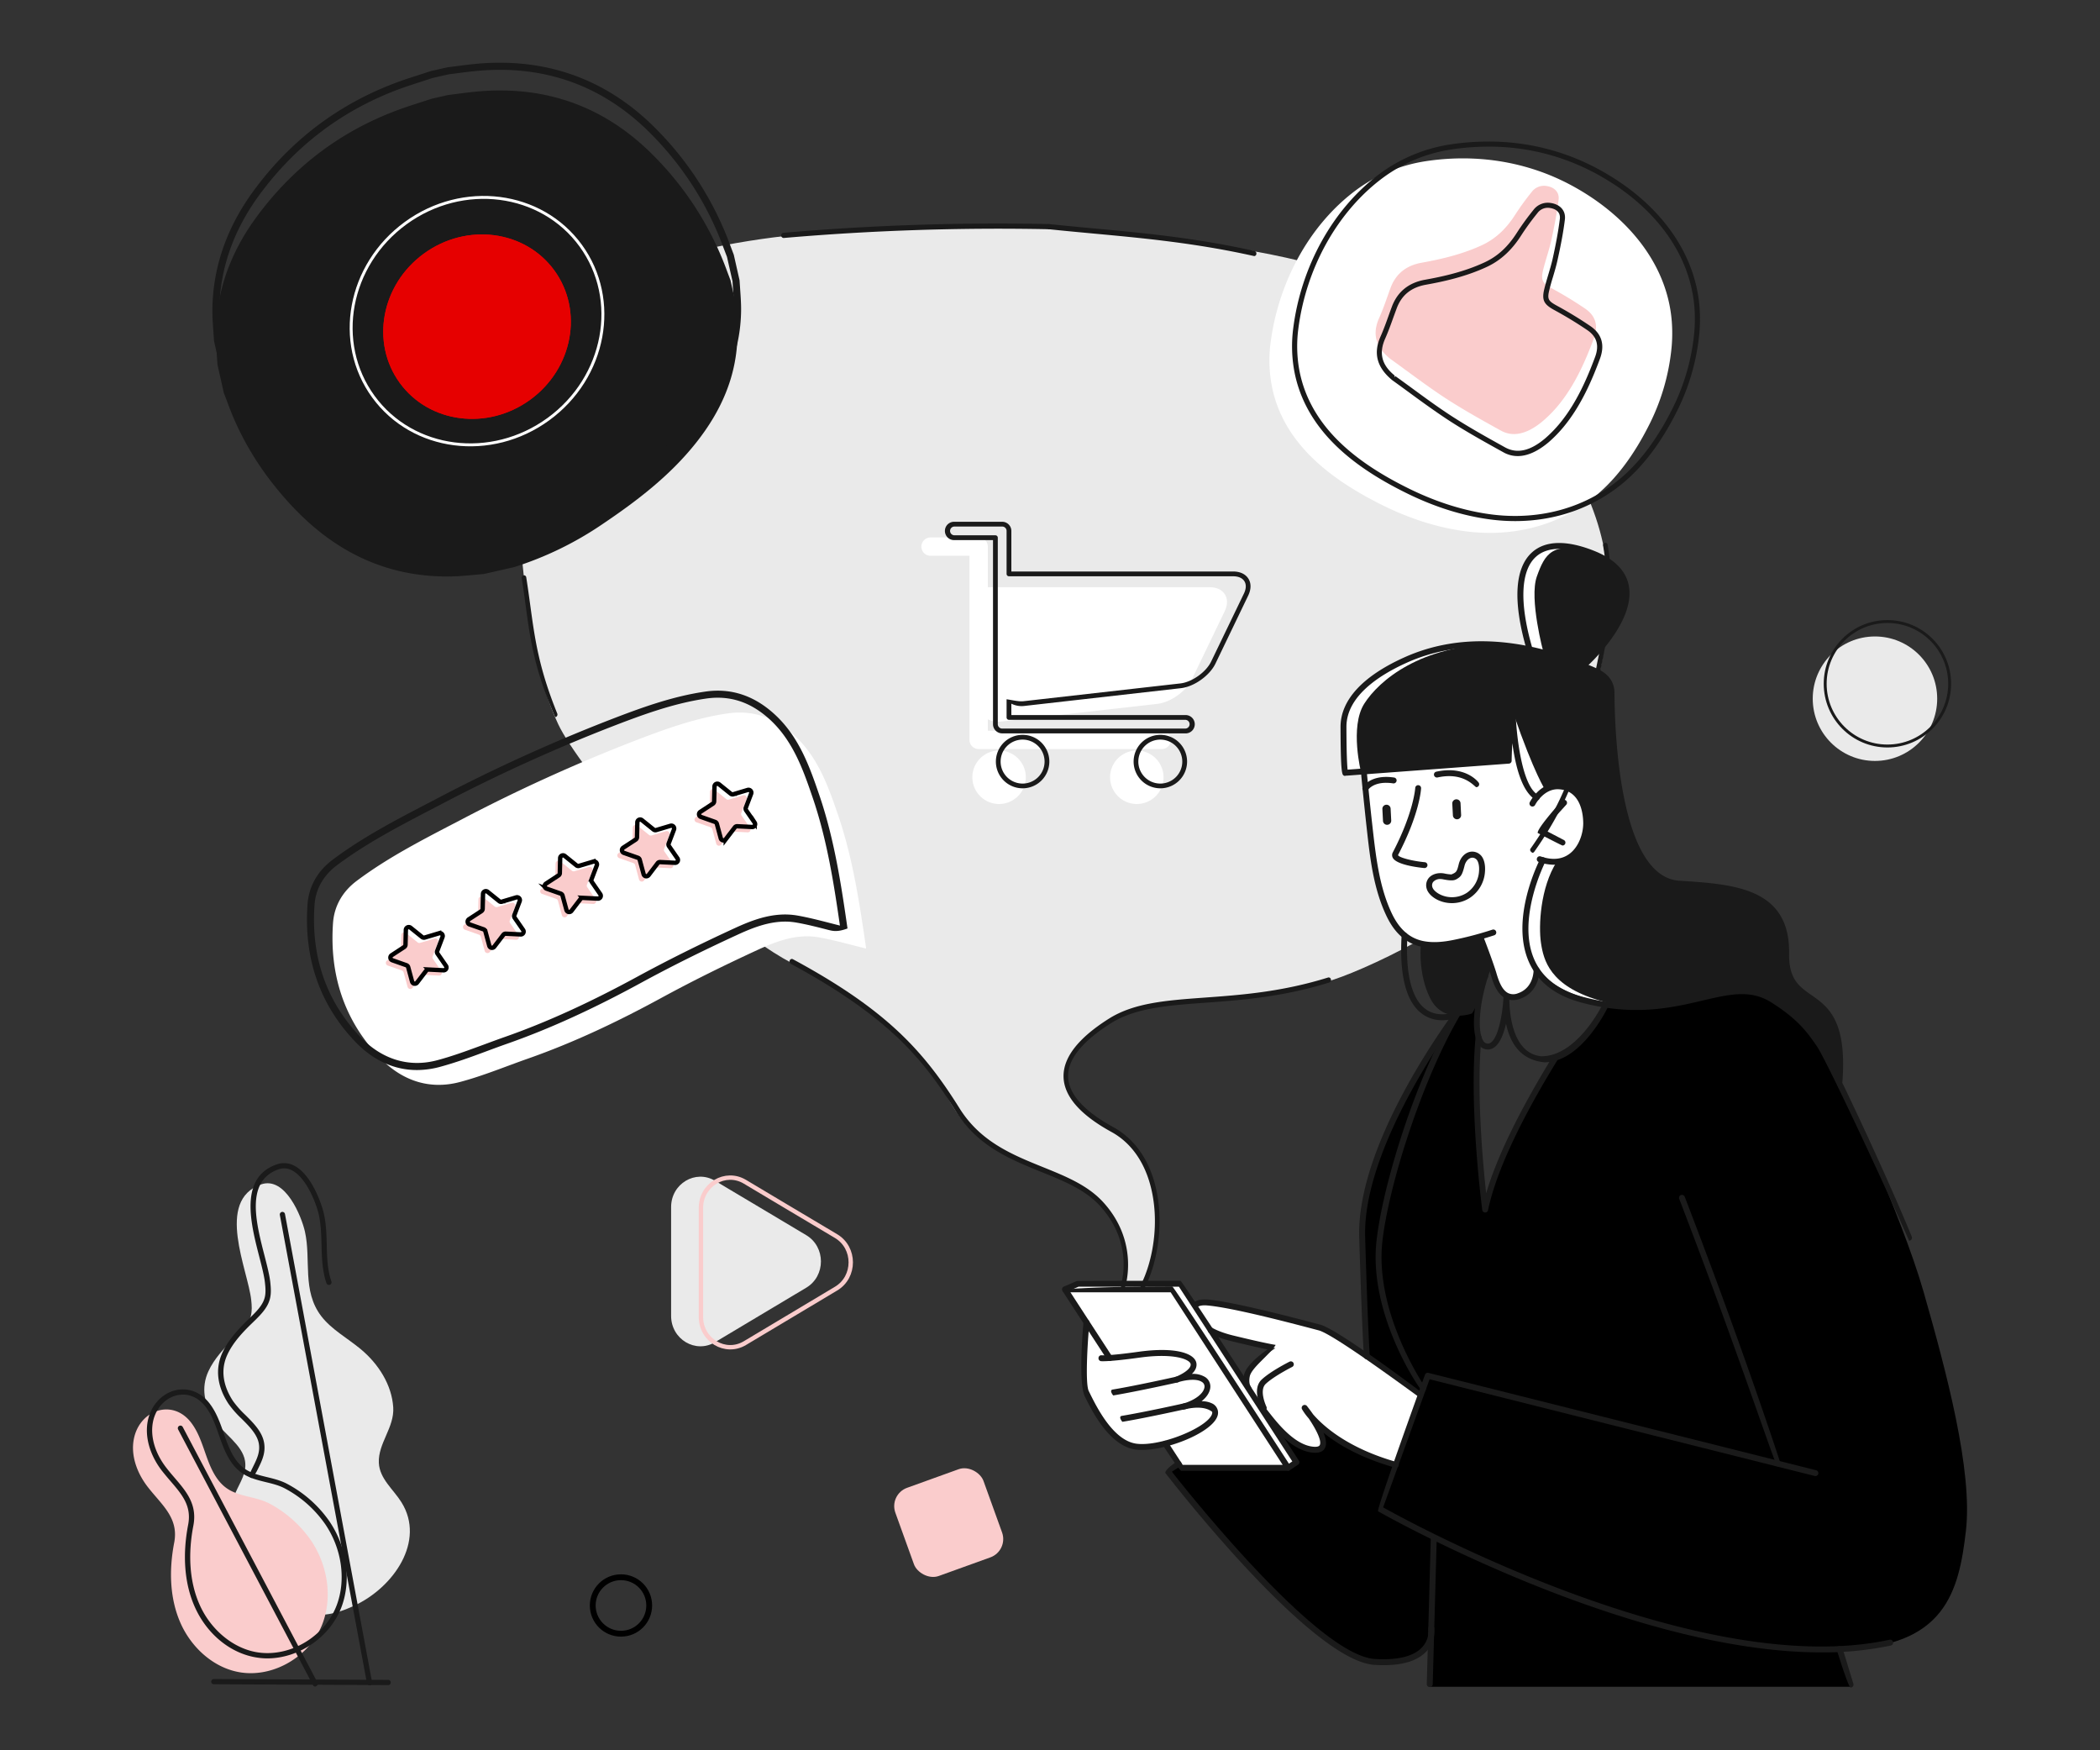
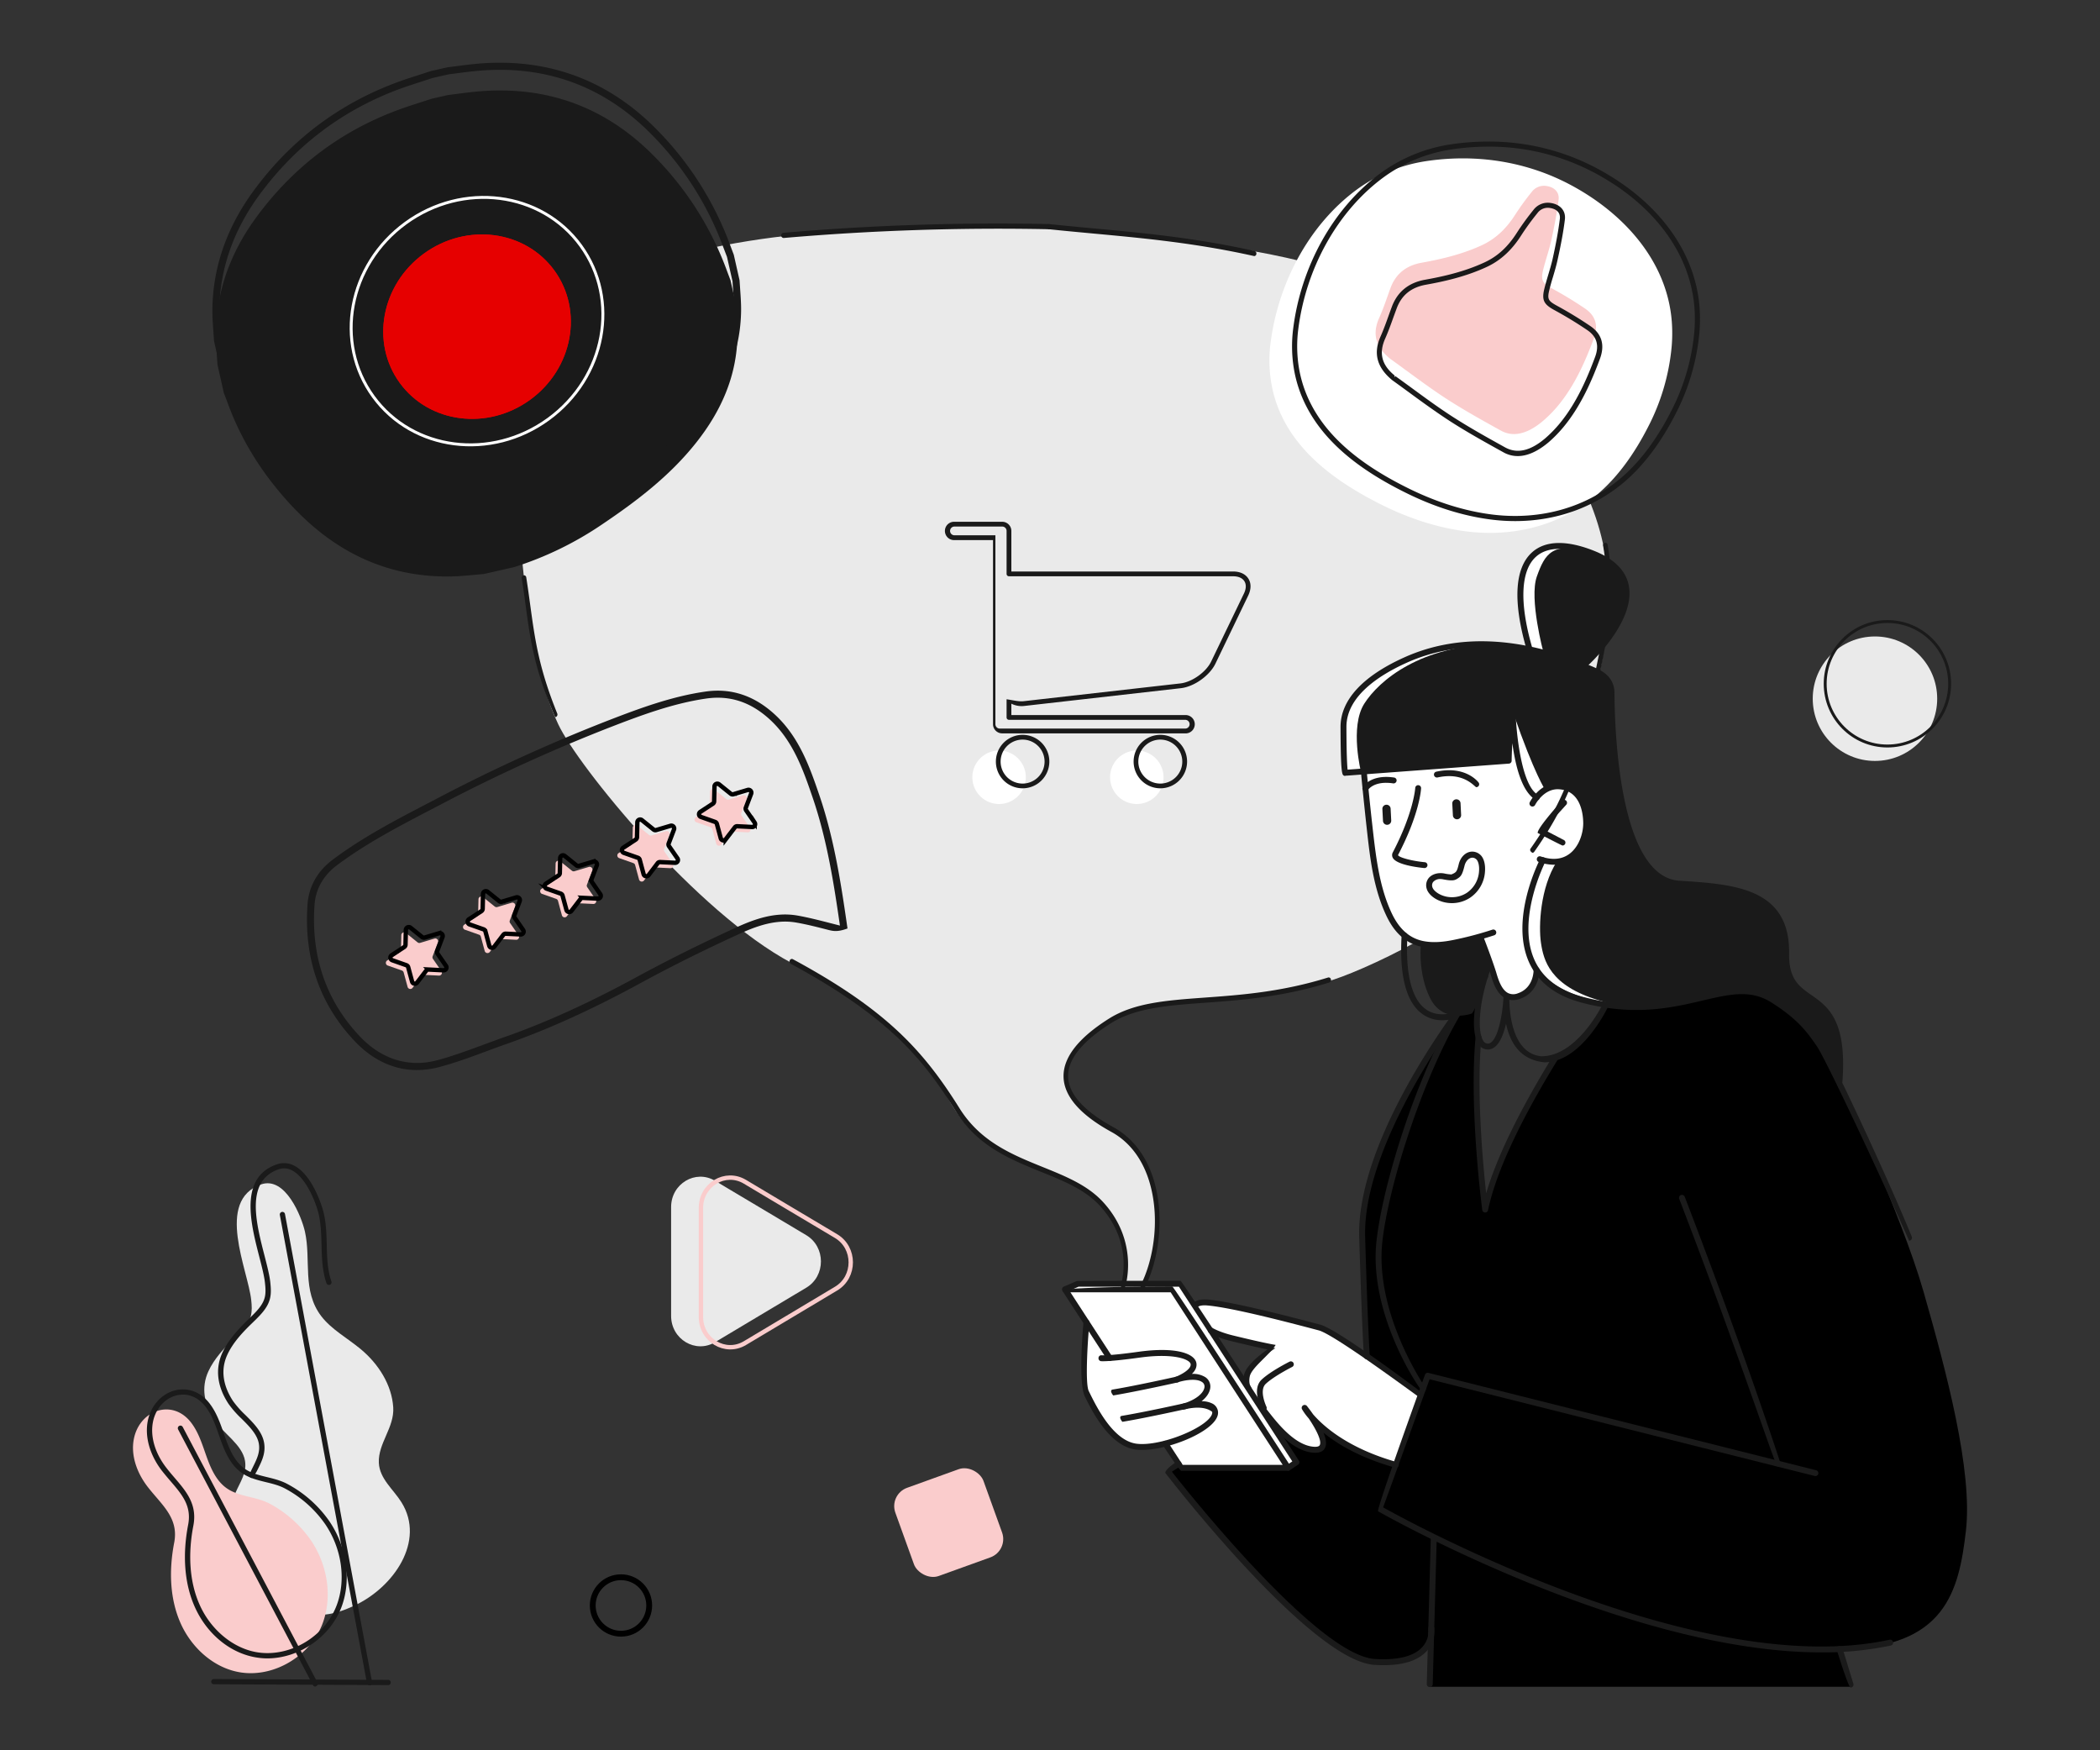
<svg xmlns="http://www.w3.org/2000/svg" id="Layer_1" data-name="Layer 1" viewBox="0 0 1440 1200">
  <rect x="0" y="0" width="1440" height="1200" fill="#333333" stroke="none" />
  <defs>
    <style>.cls-1,.cls-10,.cls-11,.cls-6,.cls-8,.cls-9{fill:none;}.cls-2{fill:#eaeaea;}.cls-3{fill:#fff;}.cls-4{fill:#1a1a1a;}.cls-5{fill:#facccc;}.cls-11,.cls-6{stroke:#000;}.cls-10,.cls-11,.cls-6,.cls-8,.cls-9{stroke-miterlimit:10;}.cls-10,.cls-6{stroke-width:3px;}.cls-7{fill:#e60000;}.cls-8{stroke:#fff;}.cls-8,.cls-9{stroke-width:2px;}.cls-9{stroke:#1a1a1a;}.cls-10{stroke:#facccc;}.cls-11{stroke-width:4px;}</style>
  </defs>
  <title>Home</title>
  <rect class="cls-1" width="1440" height="1200" />
  <path class="cls-2" d="M783.61,883s16.84-32,8.13-63.62-18.37-37.64-27.27-42.85-31-17.68-33.41-34.66,14.94-30.71,31.59-41.75,44.85-11.8,64.44-13.37,59.27-4.48,93.21-17.18,112.29-52,137.15-95.44,22-43,30.15-73.92,15.26-62.95,15.4-88.89c.2-38.67-9-84.91-70.82-155s-168-83.66-194.73-87.5-57-11.3-120.79-12.09-89.83-.33-145.55,2.36-219,22.78-217.57,114.11,4.59,116.43,8.19,140.76,7.67,53.94,21.06,82.59S477.71,625.71,543,660.33s90.25,69,99,79.87,13.89,31.88,41.91,48.27,63.05,20.74,77.49,44S770,883,770,883Z" />
  <path class="cls-3" d="M1053.68,546.71s-14-10.56-25.1-59.1l-3.22,32.84-101.15,7.86s-8-31.35,2.11-47.27,38.72-40.31,91.24-40.81c0,0,24.83,3.31,31.65,5.57,0,0-10-36.77-4.53-52s10.68-25,37.67-16c26.54,8.88,26,30.89,20,44.91-6.72,16-25.93,32.34-25.93,32.34s18.9,4.66,19.21,18.77,3.48,68.34,11.93,92.25c7.6,21.49,17.15,38.53,40.59,38.77,22.79.22,58.44,3.67,65.44,32.09,5.53,22.46-2.93,32.62,18.23,45.8,16.92,10.54,20.77,18.4,20.3,57.37,0,0-11.81-23.5-18.31-31.75s-31.93-27.94-40.94-30c0,0-4.44-.15-24.74,4.14s-47.32,11.81-80.94,1.83-37.91-27.57-39.69-39.29-.47-37.9,10.82-55.63c0,0,19.5,0,19.83-30.31,0,0,2.12-18.8-15.09-18.8C1059.74,540.3,1053.68,546.71,1053.68,546.71Z" />
  <path d="M1261.28,741.52s42.34,90.29,57.78,144.28,33.76,122.31,29,163.65-14,80.62-86.53,81.16l7.9,25.83H980.31l.91-33.43s-8.53,26.47-50.83,13.07S800.6,1008.49,800.6,1008.49l7.37-5.59,1.66,3.44h73.9l-32.65-49.93,5.15-2s.66,7.27,10.77,11.27c0,0,13.8.41,34.64-2.84,0,0,22.58,16.06,55.42,41.44l17.33-47.75L937.27,929.9s-3.55-67.46-3.19-80.68.55-35.46,16.94-72,43.74-80.81,48.73-83.63l18.66-24.47s-6.94,18.17-5.41,38.14c0,0-1.58,31.69-.47,55.35s5.88,65.11,5.88,65.11,10.25-35.66,25.83-63.49,21.69-37.93,21.69-37.93,26.67-12.77,34.3-37.28c0,0,18.22,4.79,53.84-1.73s50.58-18.23,78.8,11.29C1232.87,698.58,1250.88,718.64,1261.28,741.52Z" />
  <path class="cls-4" d="M1059.76,541.88s-7.59-11.08-22-52.82l-3.24,32.83-101.15,7.86s-8-31.35,2.11-47.27,38.72-40.31,91.25-40.81c0,0,24.82,3.32,31.63,5.58,0,0-9.94-36.78-4.52-52s10.67-25,37.66-16c26.55,8.88,26,30.89,20,44.91-6.72,15.95-25.94,32.33-25.94,32.33s18.91,4.65,19.22,18.78,3.47,68.33,11.93,92.24c7.6,21.49,17.15,38.54,40.57,38.77,22.81.22,58.46,3.67,65.45,32.1,5.54,22.46-2.92,32.61,18.24,45.8,16.92,10.54,20.77,18.39,20.28,57.37,0,0-11.79-23.51-18.31-31.75s-22.73-25.17-40.93-30c0,0-7.9-1.77-28.19,2.52s-43.86,13.43-77.5,3.45-37.9-27.57-39.65-39.28-.49-37.91,10.8-55.64c0,0,19.51,0,19.84-30.31,0,0-2-21.47-19.21-21.47C1064.77,539.07,1059.76,541.88,1059.76,541.88Z" />
  <path class="cls-4" d="M1015.31,641.89l6.64,18-3.09,8.23s-4.29,19.32-9.5,26.71c0,0-19.73,7.49-28.69-10.5s-6.19-38.39-6.19-38.39,10.08,2.49,28.67-1.85A81,81,0,0,1,1015.31,641.89Z" />
  <path class="cls-3" d="M1037.45,492.51c.11-.32,1.78,44.16,14.88,53.33,1.35.87,12.11-12.59,26-3.77s9.42,28.59,6.14,36.23-12,16.15-26.42,11.45c0,0-10.38,21.51-11.31,37s-1.1,27.33,7,38.72c0,0-.61,15.77-12.81,17.65s-15.26-11.07-15.26-11.07l-10.27-29.13s-27.21,6.31-38,4.56-22.11-10.61-25.94-23-9.18-24.78-11.16-48-4.94-47.87-4.94-47.87l98.76-7.51S1035.53,497.93,1037.45,492.51Z" />
  <path class="cls-3" d="M974.19,956.52l-17.33,47.75s-11.93-4.19-24.17-9c-21.32-8.47-41.28-33.43-36.7-28.14s14.49,22,10.16,25.53c-6.65,5.48-20.1-2.19-29.33-14s-10-13-10-13-11.84-5.93-12.32-15.34,2.45-11.25,7.59-16.24a97.18,97.18,0,0,1,12.45-9.76s-23.79-4.42-40.67-10.32c-17.08-6-18.65-12.3-16.53-16.42s5.44-5.08,19-3.47,70.22,16,70.54,16.08C914.13,912.69,974.19,956.52,974.19,956.52Z" />
  <polygon class="cls-3" points="883.53 1006.34 809.63 1006.34 730.98 883.96 803.86 883.96 883.53 1006.34" />
  <path class="cls-3" d="M744.49,905.8l16.43,25.26s25.62-2.94,32.13-3.15,22.48.87,24,5.64-2.92,10-8.49,11.6c0,0,15.69-2.1,19,3.46s-7.26,13.15-17,15.33c0,0,19.25-4.69,22.29,2.69S812,988,794.4,990.79s-19.34,1.56-27.67-3.41-19.58-27.32-21.92-32.76S744.49,905.8,744.49,905.8Z" />
  <path class="cls-3" d="M897.94,312c-13.3-13.57-23.11-30-26.35-50.32a93,93,0,0,1-.41-26c5-40.52,25.69-80.85,58.78-105.4a107.56,107.56,0,0,1,47.28-19.7c34.09-5.26,68.79-.21,99.37,16,36,19.08,66.55,51.76,69.77,94a106.65,106.65,0,0,1-.14,17.51,149,149,0,0,1-16.13,54.63c-8.93,17.47-20.48,34.36-35.67,47-25.18,20.88-57.32,28.74-89.47,24.54-19.48-2.54-38.26-8.76-55.89-17.35C930.55,337.8,912.23,326.56,897.94,312Z" />
  <path class="cls-5" d="M1058.33,288.36c-8.46,7.24-19,12.46-29.08,6.9-12.76-7.07-25.57-14.15-37.79-22.1C978.39,264.64,966,255.1,953.3,246c-9.72-7.89-12.59-16.74-7.63-27.9,3-6.67,5.25-13.65,7.77-20.51,3.71-10.06,11-15.6,21.43-17.47,14.19-2.55,28.09-5.92,41.27-12,10-4.65,17.21-12,23-21.15a179.79,179.79,0,0,1,11.09-15.26,10.49,10.49,0,0,1,10-4.22c5.52.74,9.19,4.12,8.51,9.56-1.2,9.33-3,18.6-5,27.79-1.55,7-4.07,13.79-5.71,20.77-1.58,6.73,0,8.71,6,12.06a267.28,267.28,0,0,1,23.17,14.09c7.12,5,8.88,11.79,5.72,20.3-6,16.11-13.24,32.27-24.21,45.65A86.44,86.44,0,0,1,1058.33,288.36Z" />
  <polygon class="cls-3" points="888.96 1001.54 883.53 1006.34 803.86 883.96 731.44 883.46 739.15 880.14 809.52 880.14 888.96 1001.54" />
  <path class="cls-4" d="M995.63,619.19c-8.91,0-15.91-5.06-17.28-9.75a7.94,7.94,0,0,1,1.1-7.15c2.16-2.87,6.45-4.28,11-3.42a26.84,26.84,0,0,0,4.81.64c3.24-1.38,3.75-1.71,5-6.94s5.08-8.7,9.28-8.7A8.16,8.16,0,0,1,1015,586c2.43,2.12,3.66,6.42,3.28,11.49a23.31,23.31,0,0,1-10.24,18A22.65,22.65,0,0,1,995.63,619.19Zm-7.85-16.52a6.27,6.27,0,0,0-5.08,2.06,3.9,3.9,0,0,0-.47,3.57c.85,2.85,6.34,6.83,13.4,6.83a18.64,18.64,0,0,0,10.19-3,19.22,19.22,0,0,0,8.38-14.88c.32-4.19-.73-7.11-1.9-8.13-3-2.66-6.92-.11-8.06,4.47-1.47,5.91-2.37,7.23-4.7,8.71-1.9,1.21-3.25,1.87-9.86.6A9.71,9.71,0,0,0,987.78,602.67Z" />
  <path class="cls-4" d="M1309.08,850.63c-19.62-44.54-56.72-123.7-63.16-133.2-7-10.33-13.78-19.12-31.46-30.26-14.12-8.9-28.6-5.5-46.92-1.21-20.89,4.92-46.92,11-83,1.45-17.92-4.76-30.07-14.13-36.13-27.83-13.17-29.76,6.88-69.09,7.74-70.75a2,2,0,0,1,3.6,1.86c-.2.38-20,39.29-7.63,67.26,5.54,12.52,16.8,21.11,33.46,25.54,35,9.31,60.51,3.33,81-1.47,19.26-4.53,34.45-8.09,50,1.71,18.31,11.55,25.63,21.07,32.66,31.43,6.52,9.61,43.86,89.23,61.68,132.68a2,2,0,0,1-1.11,2.64A2.11,2.11,0,0,1,1309.08,850.63Z" />
  <path class="cls-4" d="M1249,1132.89c-133.79,0-302.17-95.67-304.05-96.76-.91-2.45,32.17-93.6,32.17-93.6a2,2,0,0,1,2.41-1.27L1245.36,1008a2,2,0,1,1-1,3.93L980.29,945.63l-31.86,87.83c19.14,10.68,217.49,118.91,347.25,90.74a2,2,0,0,1,.86,4A225.55,225.55,0,0,1,1249,1132.89Z" />
  <path class="cls-4" d="M1065.49,592.87a31.71,31.71,0,0,1-10.31-1.87,2,2,0,0,1-1.26-2.58,2,2,0,0,1,2.58-1.25c7.69,2.65,14.21,2.12,19.35-1.52,6.72-4.75,9.75-14,9.79-21.06,0-5.41-1.18-23.1-17.48-23.49-10,0-15.45,10.63-15.5,10.74A2,2,0,0,1,1049,550c.27-.54,6.66-13,18.8-13,16.32.39,21.92,14.49,21.87,27.57,0,7.5-3.08,18.38-11.49,24.34A21.59,21.59,0,0,1,1065.49,592.87Z" />
  <path class="cls-4" d="M1071.37,579.67c-.94-.23-16.95-8.58-16.95-8.58C1053.86,567.93,1071,549,1071,549a2,2,0,0,1,3,2.73l-15.42,17,13.68,7.14a2,2,0,0,1-.93,3.82Z" />
  <path class="cls-4" d="M983.63,650a42.5,42.5,0,0,1-7.72-.67c-11.07-2-19.29-9-25.15-21.27-9-18.83-11.31-39.8-13.57-60.09-1.17-10.42-4-37.78-3.91-38.64a2,2,0,0,1,2.3-1.7,2,2,0,0,1,1.71,2.3c.07.65,2,20.56,3.62,34.83,2.54,22.72,4.85,43.34,13.51,61.56,5.25,11,12.52,17.27,22.22,19,5.87,1.06,12.61.71,21.11-1.12a235.49,235.49,0,0,0,25.58-6.81,2,2,0,0,1,2.57,1.27,2,2,0,0,1-1.27,2.57,235,235,0,0,1-26,6.92A71.51,71.51,0,0,1,983.63,650Z" />
  <path class="cls-4" d="M976.77,595.15c-4.59-.44-19.12-2.24-21.7-7a3.92,3.92,0,0,1,0-3.76c14.3-27.39,15.37-44,15.38-44.17a2,2,0,1,1,4,.21c0,.7-1,17.56-15.82,45.84.63,1.62,9.37,4,18.3,4.86a2,2,0,0,1-.2,4Z" />
  <path class="cls-4" d="M936.22,542.69c-2-.83-2.31-2-1.77-3,.22-.37,5.43-9,21.48-6.61a2,2,0,0,1,1.72,2.3,2.08,2.08,0,0,1-2.31,1.71c-13.19-2-17.21,4.36-17.37,4.62A2,2,0,0,1,936.22,542.69Z" />
  <path class="cls-4" d="M1012.21,539.69c-1.93-1.21-9.09-10.46-26.47-6.66a2.06,2.06,0,0,1-2.41-1.55,2,2,0,0,1,1.55-2.41c20-4.36,28.62,6.91,29,7.4a2,2,0,0,1-1.64,3.22Z" />
  <path class="cls-4" d="M999.23,561.7a2.83,2.83,0,0,0,2.68-3l-.4-8a2.83,2.83,0,0,0-5.66.29l.42,7.94A2.83,2.83,0,0,0,999.23,561.7Z" />
  <path class="cls-4" d="M951.3,565.49a2.83,2.83,0,0,0,2.68-3l-.41-8a2.83,2.83,0,1,0-5.65.29l.41,7.95A2.82,2.82,0,0,0,951.3,565.49Z" />
  <path class="cls-4" d="M1261.28,743.54a2,2,0,0,1-2-2.18c3-40.06-8.55-48.17-19.71-56-8.43-5.9-17.13-12-16.86-31.71.59-41.21-32.63-43.34-71.07-45.81-43.26-2.78-48.43-93.94-48.67-133a13.33,13.33,0,0,0-.74-4.36c-2-5.65-7.29-7.86-12.87-10.21-47.34-19.92-89.21-21.86-124.76-5.89-18.89,8.5-41.39,23-41.33,44,.06,25.36.83,30,1,30.71-.55,2.81-1.8,3.17-2.77,2.67-1.17-.62-2.19-1.15-2.28-33.37,0-18.3,15.07-34.79,43.73-47.68,36.59-16.47,79.57-14.54,127.74,5.74,6.1,2.57,12.74,5.37,15.37,12.68a17.22,17.22,0,0,1,1,5.7c.18,29.6,3.92,126.37,44.52,129,37.47,2.4,75.86,4.87,75.23,49.92-.24,17.57,6.88,22.57,15.12,28.35,11.54,8.08,24.62,17.25,21.43,59.62A2,2,0,0,1,1261.28,743.54Z" />
  <path class="cls-4" d="M1059.13,728.33c-17.67-1.67-23.89-14.77-26.43-26.47-2,8.71-5.51,17.14-11.85,17.65a7.36,7.36,0,0,1-6.72-3.16c-6.12-8.17-3.85-32.32,5.27-56.19A2.09,2.09,0,0,1,1022,659a2,2,0,0,1,1.17,2.61c-9.4,24.57-10.35,46.29-5.83,52.31a3.37,3.37,0,0,0,3.15,1.56c6.24-.5,9.89-19.15,10.5-32.29a2,2,0,1,1,4,.09c0,1.26-1.28,38.54,21.85,40.9,25,.11,42.25-35.88,42.42-36.25a2,2,0,0,1,2.7-1,2,2,0,0,1,1,2.7C1102.24,691.28,1084.48,728.33,1059.13,728.33Z" />
  <path class="cls-4" d="M1218.85,1005.5c-2.18-2.16-26.7-77.81-67.38-183.53a2,2,0,1,1,3.77-1.46c40.73,105.83,65.3,181.59,65.54,182.34a2,2,0,0,1-1.31,2.55A1.87,1.87,0,0,1,1218.85,1005.5Z" />
  <path class="cls-4" d="M980.36,1156.67a2,2,0,0,1-2-2.07l2.75-100.28a1.9,1.9,0,0,1,2.08-2,2,2,0,0,1,2,2.08l-2.75,100.28A2,2,0,0,1,980.36,1156.67Z" />
  <path class="cls-4" d="M1268.94,1157c-2-1.43-9.4-25.81-9.4-25.81a2,2,0,0,1,3.89-1.17l7.45,24.37a2,2,0,0,1-1.35,2.52A1.77,1.77,0,0,1,1268.94,1157Z" />
  <path class="cls-4" d="M975.69,954.41c-2-1.38-37.53-52.92-31.77-103.87,5.5-48.78,39.35-149.16,73.07-182.59a2,2,0,0,1,2.85,2.88C987.79,702.62,953.4,802.58,947.94,851c-5.58,49.41,29.06,99.74,29.42,100.24a2,2,0,0,1-.51,2.82A2,2,0,0,1,975.69,954.41Z" />
  <path class="cls-4" d="M883.3,1008.37H809.9c-1.71-.93-12.46-17.46-12.46-17.46a2,2,0,0,1,.6-2.8,2,2,0,0,1,2.8.6l10.16,15.6h68.56L802.75,886H734l28.61,44a2,2,0,1,1-3.4,2.2l-30.64-47.09c1.7-3.13,75.28-3.13,75.28-3.13,1.7.92,81.14,123.3,81.14,123.3C884.72,1008,884,1008.37,883.3,1008.37Z" />
  <path class="cls-4" d="M883.3,1008.37c-2.31-1.82-2.07-3.08-1.14-3.71l4-2.71L808.42,882.17H739.57l-8.49,3.65a2,2,0,0,1-2.67-1.06,2,2,0,0,1,1.07-2.66l8.87-3.81c.8-.17,71.17-.17,71.17-.17,1.7.92,81.14,123.28,81.14,123.28a2,2,0,0,1-.57,2.79l-5.66,3.83A2.06,2.06,0,0,1,883.3,1008.37Z" />
  <path class="cls-4" d="M948.85,1141.65q-3.09,0-6.44-.22C899,1138.6,803.06,1015,799,1009.73c.52-3,8.09-7.76,8.09-7.76a2,2,0,0,1,2.17,3.43l-5.69,3.6c12.07,15.35,100.23,125.85,139.1,128.39,15.51,1,26.74-1.75,32.49-8a16.4,16.4,0,0,0,4.32-12.69,2,2,0,0,1,1.69-2.3,2,2,0,0,1,2.3,1.69,20.4,20.4,0,0,1-5.26,16C972.39,1138.44,962.54,1141.65,948.85,1141.65Z" />
  <path class="cls-4" d="M937.27,931.92a2,2,0,0,1-2-1.85c0-.15-1.26-15.5-3.23-81.85-2-67,66.61-156.65,69.53-160.43a2,2,0,1,1,3.2,2.46c-.7.92-70.62,92.28-68.67,157.85,1.95,66.15,3.2,81.48,3.21,81.62a2,2,0,0,1-1.86,2.19Z" />
  <path class="cls-4" d="M1037.45,685.68a11.06,11.06,0,0,1-5.22-1.27c-6.2-3.21-8.66-11.64-9.84-15.69-3.26-10.41-8.9-24.9-9-25.05a2,2,0,1,1,3.77-1.47c.06.15,5.75,14.77,8.71,24.17,1.39,4.72,3.52,12,8.18,14.45a8.25,8.25,0,0,0,6.77.19c11.12-3.78,10.78-15.9,10.78-16a2,2,0,0,1,1.94-2.1,2.19,2.19,0,0,1,2.1,1.94c0,.15.44,15.28-13.52,20A14.77,14.77,0,0,1,1037.45,685.68Z" />
  <path class="cls-4" d="M989,699.49a23.09,23.09,0,0,1-13.52-4.17c-11.15-7.9-16-26.09-14.37-54.09a2,2,0,0,1,4,.23c-1.5,26.11,2.87,43.57,12.64,50.53,8.84,6.27,19.42,2,19.54,2a2,2,0,0,1,1.55,3.74A27.77,27.77,0,0,1,989,699.49Z" />
  <path class="cls-4" d="M783.61,883.65c-1.55-.72-1.81-1.81-1.37-2.65,8.2-16,13.39-43.38,6.5-68.68C784.21,795.66,775,783.08,762,776c-21.37-11.74-32.38-24.41-32.71-37.66s10.11-26.68,31.05-39.9c17.36-11,39.83-12.6,65.83-14.49,24.68-1.8,52.65-3.83,84.5-13.76a1.57,1.57,0,0,1,1.94,1.23,1.81,1.81,0,0,1-1.1,2.18c-32.16,10-60.3,12.08-85.13,13.88-25.63,1.87-47.76,3.48-64.5,14C742,714,732.13,726.36,732.43,738.19s10.71,23.48,31,34.59c13.77,7.57,23.58,20.88,28.38,38.51,7.16,26.31,1.75,54.85-6.79,71.47A1.55,1.55,0,0,1,783.61,883.65Z" />
  <path class="cls-4" d="M1050.77,584.67c-1.65-1-1.78-2.1-1.23-2.87,28.16-39.91,34-69,42.81-113,1-5.09,2.08-10.38,3.22-15.91,4.66-22.66,8.76-49.72,3.73-78.66a1.75,1.75,0,0,1,1.24-2.07,1.55,1.55,0,0,1,1.85,1.39c5.14,29.59,1,57.12-3.75,80.14-1.14,5.52-2.2,10.81-3.22,15.89-8.91,44.51-14.8,73.92-43.41,114.46A1.51,1.51,0,0,1,1050.77,584.67Z" />
  <path class="cls-4" d="M860.06,175.58c-40.31-9-76.14-12.3-110.79-15.51-10-.93-20-1.86-30.09-2.91a1.75,1.75,0,0,1-1.44-1.93,1.65,1.65,0,0,1,1.71-1.59c10.11,1.05,20.09,2,30,2.9,34.75,3.22,70.68,6.56,110.8,15.55a1.78,1.78,0,0,1,1.25,2.08A1.6,1.6,0,0,1,860.06,175.58Z" />
  <path class="cls-4" d="M1053.68,548.73c-10.2-5.21-14.59-24-16.64-39.19-.43,6.82-.48,11.89-.48,12a2,2,0,0,1-1.87,2l-111.2,8.25a2.07,2.07,0,0,1-2.17-1.87,2,2,0,0,1,1.87-2.17l109.34-8.11c.13-5,.62-19.12,2.75-30.92a1.91,1.91,0,0,1,2.15-1.66,2,2,0,0,1,1.88,1.95c.4,13.49,4,49.81,15.33,55.93a2,2,0,0,1-1,3.81Z" />
  <path class="cls-4" d="M1085.65,458.57c-2.26-1.51-2.19-2.8-1.35-3.54.33-.28,32.65-29.23,28.68-52.32-1.55-9-8.61-16.12-21-21.13-17.44-7.06-30.84-7-38.76.14-10.52,9.5-11.44,31.59-2.6,62.21a2,2,0,1,1-3.88,1.12c-9.44-32.66-8.13-55.59,3.77-66.33,9.14-8.27,24-8.58,43-.9,13.78,5.58,21.67,13.72,23.47,24.21,4.35,25.31-28.58,54.79-30,56A2.06,2.06,0,0,1,1085.65,458.57Z" />
  <path class="cls-4" d="M1018.41,831.3a2,2,0,0,1-2-1.76c-.09-.69-9.24-69.79-4.56-118.63a2,2,0,1,1,4,.38c-3.53,36.86.89,85.48,3.24,106.85,8.91-30.46,28.95-66.64,45.08-92.91a2,2,0,0,1,2.79-.66,2,2,0,0,1,.66,2.78c-17.91,29.16-40.65,70.57-47.25,102.34A2,2,0,0,1,1018.41,831.3Z" />
  <path class="cls-4" d="M956.86,1006.29c-24.06-6.75-39.53-16.06-49.31-24,1.65,4,2.36,7.86,1,10.46s-4.12,3.55-8.26,3.2c-17.63-1.57-32.14-24.17-35-28.86-2.24-.74-2.78-1.9-2.4-3a2,2,0,0,1,2.6-1.21c3,1.6,18,27.45,35.12,29,1.67.15,3.72.08,4.35-1.08,1.59-2.94-2.68-11.16-7.56-18.33a40.08,40.08,0,0,1-4.56-6.24,2,2,0,0,1,.65-2.67,2.07,2.07,0,0,1,2.72.43c.76,1,2.35,3,4.16,5.61,6.88,8,23.6,23.18,57.06,32.7a2,2,0,0,1-.55,4Z" />
  <path class="cls-4" d="M856,953.76a12.37,12.37,0,0,1-3-10.94c1.36-6.43,10.52-13.71,16.16-17.65-4.3-.87-11.9-2.53-24.81-5.68-9.94-2.42-15-5.52-15.17-5.65a2,2,0,0,1-.65-2.79,2.06,2.06,0,0,1,2.79-.65s4.76,2.91,14,5.16c23.65,5.76,29.37,6.5,29.42,6.51-3.92,6.65-16.49,15.53-17.76,21.59-.44,2.06-.53,5.12.69,7a2,2,0,0,1-1.7,3.14Z" />
  <path class="cls-4" d="M972.91,957.75c-16.83-12.18-59.37-43.24-68.67-45.65L900.08,911c-16.41-4.31-54.84-14.4-72-15.95-3.39-.34-6,.14-7.09,1.24a2,2,0,1,1-2.91-2.8c2-2.08,5.54-2.91,10.38-2.48,17.45,1.59,56.11,11.73,72.62,16.07l4.15,1.08c12,3.1,66.56,44.17,68.88,45.93a2,2,0,0,1,.39,2.83A2,2,0,0,1,972.91,957.75Z" />
  <path class="cls-4" d="M866.55,967.3c-2.09-1.7-8.41-14.87-1.39-21.47,6.17-5.77,18.57-12,19.09-12.26a2,2,0,1,1,1.81,3.61c-.12.07-12.39,6.24-18.12,11.61-4.79,4.5.38,15.48.44,15.59a2,2,0,0,1-.93,2.71A2.08,2.08,0,0,1,866.55,967.3Z" />
  <path class="cls-4" d="M1038.88,357.26a129.7,129.7,0,0,1-16.86-1.11c-18.57-2.42-37.56-8.32-56.43-17.51-22.08-10.76-39-22.27-51.63-35.19-14.78-15.07-23.81-32.33-26.83-51.28a94.78,94.78,0,0,1-.42-26.51c5.33-43.07,27.56-82.92,59.48-106.6a108.76,108.76,0,0,1,48.06-20,171.91,171.91,0,0,1,26.13-2,157.21,157.21,0,0,1,74.32,18.18c42,22.24,67.78,57,70.71,95.43a108.17,108.17,0,0,1-.14,17.8A150.26,150.26,0,0,1,1149,283.71c-10.33,20.22-22.49,36.2-36.12,47.51C1092.3,348.25,1066.72,357.26,1038.88,357.26Zm-18.5-256.72a168.57,168.57,0,0,0-25.59,2,105.24,105.24,0,0,0-46.51,19.36C917.12,145,895.41,184,890.2,226.09a91.59,91.59,0,0,0,.4,25.53c2.91,18.21,11.61,34.83,25.87,49.37,12.38,12.62,28.94,23.9,50.65,34.48,18.53,9,37.16,14.82,55.36,17.2a127.91,127.91,0,0,0,16.4,1.07c27,0,51.81-8.72,71.71-25.23,13.26-11,25.11-26.61,35.23-46.4a146.88,146.88,0,0,0,15.94-54,104.45,104.45,0,0,0,.14-17.22c-2.84-37.18-27.92-70.93-68.84-92.58A153.61,153.61,0,0,0,1020.38,100.54Z" />
  <path class="cls-4" d="M1040.71,312.69a19.89,19.89,0,0,1-9.73-2.55c-13.05-7.23-25.84-14.32-37.9-22.17C984,282,975,275.49,966.4,269.17c-3.85-2.81-7.68-5.62-11.55-8.39-10.74-8.71-13.28-18.63-8.22-30,2.15-4.85,4-10,5.76-14.93.66-1.82,1.31-3.65,2-5.46,3.8-10.31,11.46-16.57,22.78-18.6,11.53-2.07,26.6-5.29,40.81-11.9,9-4.17,16.07-10.69,22.28-20.5a181.24,181.24,0,0,1,11.2-15.41,12.29,12.29,0,0,1,11.59-4.87c6.87.91,10.8,5.44,10,11.53-1,8.15-2.66,17-5.09,27.95-.82,3.75-1.94,7.47-3,11.08-1,3.18-1.93,6.46-2.7,9.7-1.37,5.88-.33,7.08,5.13,10.11a267.84,267.84,0,0,1,23.33,14.21c7.73,5.38,9.87,12.9,6.36,22.35-5.16,13.87-12.62,31.65-24.5,46.15a88.78,88.78,0,0,1-10.53,10.9C1054.56,309.44,1047.38,312.69,1040.71,312.69ZM956.87,257.9c3.9,2.79,7.75,5.61,11.61,8.43,8.59,6.3,17.47,12.8,26.52,18.69,12,7.79,24.69,14.85,37,21.67,8.45,4.69,17.62,2.33,27.76-6.33a85.06,85.06,0,0,0,10.09-10.45c11.55-14.1,18.86-31.54,23.92-45.15,2.93-7.85,1.26-13.82-5.07-18.24a265.52,265.52,0,0,0-23-14c-6.61-3.67-8.63-6.33-6.85-14,.8-3.35,1.79-6.68,2.75-9.91,1.06-3.54,2.15-7.2,3-10.83,2.4-10.82,4-19.59,5-27.64.75-5.91-4.65-7.28-7-7.59a8.76,8.76,0,0,0-8.38,3.57,175.79,175.79,0,0,0-11,15.1c-6.5,10.27-14.27,17.41-23.77,21.81-14.57,6.78-29.93,10.07-41.68,12.18-10.14,1.81-16.71,7.16-20.09,16.34q-1,2.72-2,5.44c-1.79,5-3.64,10.2-5.85,15.17-4.46,10.06-2.38,18.11,6.55,25.33C955.84,259.33,956.87,257.9,956.87,257.9Z" />
  <path class="cls-4" d="M719.38,157.16a1711.36,1711.36,0,0,0-182,6,1.78,1.78,0,0,1-.28-3.53,1700.92,1700.92,0,0,1,182.26-6,1.71,1.71,0,0,1,1.54,1.82A1.67,1.67,0,0,1,719.38,157.16Z" />
  <path class="cls-4" d="M380.67,491.59c-14.21-32.51-17-52.73-20.18-76.15-.81-6-1.67-12.26-2.74-19a1.76,1.76,0,0,1,1.28-2,1.61,1.61,0,0,1,1.83,1.43c1.07,6.79,1.93,13.08,2.75,19.11,3.17,23.15,5.9,43.15,18.5,74.18a1.88,1.88,0,0,1-.78,2.34A1.43,1.43,0,0,1,380.67,491.59Z" />
  <path class="cls-4" d="M770.1,883.21a1.88,1.88,0,0,1-1.48-2.39c.38-1.14,9-28.27-14.22-53.92-10.14-11.19-24.8-17.13-40.32-23.4-21.52-8.71-43.77-17.72-58.71-41.63-20.65-33-43.42-63.46-113.07-101.06a1.86,1.86,0,0,1-.73-2.36,1.5,1.5,0,0,1,2.1-.83c63.94,34.52,89.49,62.56,114.28,102.22,14.37,23,36.15,31.81,57.2,40.33,15.85,6.41,30.83,12.47,41.47,24.2,24.78,27.32,15.06,57.39,15,57.7A1.58,1.58,0,0,1,770.1,883.21Z" />
  <path class="cls-4" d="M783.11,994.08a31.25,31.25,0,0,1-4.21-.25c-18.33-2.34-30.4-27.06-35-36.36s-1.32-46.76-.92-51a1.87,1.87,0,0,1,2.21-1.83,2,2,0,0,1,1.83,2.21c-1.46,15.57-2.86,42.06-.44,46.86,5.25,10.74,16.63,34,32.79,36.11,14.79,1.85,41.77-8.45,49.69-17.15,1.17-1.29,2.49-3.14,2.13-4.71-5.53-4.42-15-2.67-19.16-1.6-1.88.49-2.91-.15-3.2-1.23a2,2,0,0,1,1.4-2.48c10.16-2.82,15-7.63,15.65-11.29a3.59,3.59,0,0,0-1.67-3.86c-4.3-2.94-13.47-.83-16.62.25a2,2,0,0,1-1.36-3.82c3.57-1.33,10.74-5.21,10.21-8.69-.48-3.21-11.36-7.78-35.35-4.41-20.45,2.85-25.73,2.42-26,2.41a2,2,0,0,1-1.83-2.22,1.9,1.9,0,0,1,2.2-1.82s5.31.37,25-2.39c26.21-3.67,38.93,1.28,39.94,7.82.43,2.86-1,5.32-3.12,7.33a15.78,15.78,0,0,1,9.16,2.19,7.68,7.68,0,0,1,3.38,7.9c-.47,2.68-2.29,5.82-5.89,8.65a15.85,15.85,0,0,1,7.73,1.75,7.11,7.11,0,0,1,3.42,4.62c.59,2.63-.45,5.43-3.09,8.33C823.3,985.05,798.87,994.08,783.11,994.08Z" />
  <path class="cls-4" d="M763.31,956.68c-2.19-2.79-1.44-3.84-.33-4,16.83-2.8,43.29-8.75,43.56-8.81a2,2,0,1,1,.88,3.95c-.26.07-26.84,6-43.78,8.86A1.83,1.83,0,0,1,763.31,956.68Z" />
  <path class="cls-4" d="M769.55,974.73c-2.18-2.79-1.43-3.84-.33-4,16.83-2.8,43.3-8.74,43.57-8.8a2,2,0,0,1,.88,4c-.26.06-26.84,6-43.79,8.84A1.23,1.23,0,0,1,769.55,974.73Z" />
-   <path class="cls-3" d="M593.74,650.3c-10.89-2.65-21.34-5.71-32-7.62-15-2.69-28.87,2.46-42,8.48-22.48,10.36-44.76,21.3-66.49,33.15-29.4,16-59.5,30.35-91.1,41.44-15.55,5.45-30.84,11.84-46.71,16.06-21.32,5.67-40.22-1.18-55.08-16.76-24.5-25.69-34.48-57-32-92.24.84-11.89,6.73-21.74,16.2-28.85,22.13-16.6,46.78-29,71.18-41.73A1147.73,1147.73,0,0,1,433.41,508.6c21.25-8.22,42.68-16.15,65.42-19.46,18.05-2.64,33.31,3.25,46.39,15.54,15.66,14.68,22.59,34.1,29.32,53.68,10.14,29.6,14.78,60.33,19.27,91.11C593.89,650,593.71,650.66,593.74,650.3Z" />
  <path class="cls-4" d="M290.14,733.45c-17.14,1.36-33.25-5.32-46.59-19.29-24.28-25.44-35.27-57.09-32.68-94.08.85-12.24,6.8-22.82,17.17-30.6,20.33-15.28,43.09-27.13,65.09-38.6l6.42-3.35A1151.1,1151.1,0,0,1,417.46,493.8c21.83-8.45,43.29-16.31,66-19.61,18-2.69,34.17,2.83,48.38,16.17,16.52,15.49,23.64,36.3,29.94,54.66,10.53,30.75,15.24,63.05,19.37,91.54-6.85,2.57-10,1.76-13.12,1-7.47-1.91-14.5-3.73-21.76-5a44.63,44.63,0,0,0-11.65-.55c-10.27.81-20,4.74-28.9,8.85-24.48,11.26-46.17,22.08-66.34,33.07-32.94,17.95-62.86,31.56-91.46,41.6-4.69,1.63-9.34,3.37-14,5.09-10.66,4-21.68,8-32.86,11A60.77,60.77,0,0,1,290.14,733.45ZM487.86,478.52c-1.23.1-2.5.25-3.76.43-22.15,3.24-43.34,11-64.89,19.34A1146,1146,0,0,0,301.78,551.8l-6.43,3.35c-21.82,11.38-44.4,23.14-64.43,38.17-9.21,6.93-14.49,16.29-15.24,27.09-2.5,35.58,8.06,66,31.35,90.42,14.89,15.6,33.42,21.22,52.73,16.08,10.95-2.91,21.87-7,32.43-10.88,4.69-1.73,9.37-3.47,14.08-5.12,28.36-9.95,58-23.45,90.75-41.28,20.26-11,42.07-21.91,66.65-33.22,9.35-4.3,19.51-8.4,30.52-9.27a50.33,50.33,0,0,1,12.9.61c7.41,1.33,14.87,3.24,22.09,5.1,2.24.57,4.5,1.16,6.77,1.72-4-27.65-8.71-58.63-18.79-88-6.11-17.83-13-38-28.67-52.71C516.22,482.36,502.93,477.33,487.86,478.52Z" />
  <path class="cls-5" d="M331.25,615.08l8,6.44a2,2,0,0,0,1.77.35l9.84-2.94a1.94,1.94,0,0,1,2.37,2.55l-3.65,9.6a1.91,1.91,0,0,0,.22,1.79l5.83,8.45a1.94,1.94,0,0,1-1.7,3l-10.25-.51a1.94,1.94,0,0,0-1.64.76l-6.23,8.16a2,2,0,0,1-3.42-.67l-2.68-9.91a1.94,1.94,0,0,0-1.23-1.32l-9.68-3.41a1.94,1.94,0,0,1-.42-3.46l8.59-5.61a1.94,1.94,0,0,0,.88-1.58l.25-10.26A1.94,1.94,0,0,1,331.25,615.08Z" />
  <path class="cls-5" d="M384.16,590.53l8,6.43a1.89,1.89,0,0,0,1.77.35l9.84-2.93a1.94,1.94,0,0,1,2.37,2.55l-3.65,9.59a1.9,1.9,0,0,0,.22,1.79l5.83,8.45a1.94,1.94,0,0,1-1.7,3l-10.25-.5a1.92,1.92,0,0,0-1.64.76l-6.23,8.15a1.94,1.94,0,0,1-3.42-.67l-2.68-9.9a2,2,0,0,0-1.23-1.33l-9.68-3.4a1.94,1.94,0,0,1-.42-3.46l8.59-5.61a2,2,0,0,0,.88-1.58L381,592A1.94,1.94,0,0,1,384.16,590.53Z" />
  <path class="cls-5" d="M437.06,566l8,6.44a2,2,0,0,0,1.77.35l9.84-2.94a1.94,1.94,0,0,1,2.37,2.55l-3.65,9.6a1.94,1.94,0,0,0,.21,1.79l5.84,8.45a1.94,1.94,0,0,1-1.7,3l-10.25-.51a1.94,1.94,0,0,0-1.64.76l-6.23,8.16a1.94,1.94,0,0,1-3.42-.67l-2.68-9.91a1.94,1.94,0,0,0-1.23-1.32l-9.68-3.41a1.94,1.94,0,0,1-.42-3.46l8.59-5.61a2,2,0,0,0,.88-1.58l.24-10.26A1.94,1.94,0,0,1,437.06,566Z" />
  <path class="cls-5" d="M490,541.42l8,6.43a1.89,1.89,0,0,0,1.77.35l9.84-2.93a1.94,1.94,0,0,1,2.37,2.55l-3.65,9.59a1.93,1.93,0,0,0,.21,1.79l5.84,8.45a1.94,1.94,0,0,1-1.7,3l-10.25-.5a1.92,1.92,0,0,0-1.64.76l-6.23,8.15a1.94,1.94,0,0,1-3.42-.67l-2.68-9.9a2,2,0,0,0-1.23-1.33l-9.68-3.4a1.94,1.94,0,0,1-.42-3.46l8.59-5.62a2,2,0,0,0,.88-1.57l.24-10.26A1.94,1.94,0,0,1,490,541.42Z" />
  <path class="cls-5" d="M278.34,639.64l8,6.44a1.92,1.92,0,0,0,1.77.34l9.84-2.93a1.94,1.94,0,0,1,2.37,2.55l-3.65,9.59a1.93,1.93,0,0,0,.22,1.8l5.83,8.44a1.94,1.94,0,0,1-1.7,3l-10.25-.5a1.92,1.92,0,0,0-1.64.76l-6.23,8.15a1.93,1.93,0,0,1-3.41-.67l-2.69-9.9a2,2,0,0,0-1.23-1.33l-9.68-3.4a1.94,1.94,0,0,1-.42-3.46l8.59-5.61a1.93,1.93,0,0,0,.88-1.58l.25-10.26A1.94,1.94,0,0,1,278.34,639.64Z" />
  <path class="cls-6" d="M334.37,611.42l8,6.44a1.91,1.91,0,0,0,1.77.34l9.83-2.93a1.94,1.94,0,0,1,2.38,2.55l-3.65,9.59a2,2,0,0,0,.21,1.8l5.83,8.44a1.94,1.94,0,0,1-1.69,3l-10.25-.5a1.94,1.94,0,0,0-1.64.76l-6.23,8.15a1.94,1.94,0,0,1-3.42-.67l-2.68-9.9a2,2,0,0,0-1.23-1.33l-9.69-3.4a2,2,0,0,1-.41-3.46l8.59-5.61a2,2,0,0,0,.88-1.58l.24-10.26A1.94,1.94,0,0,1,334.37,611.42Z" />
  <path class="cls-6" d="M387.28,586.86l8,6.44a1.94,1.94,0,0,0,1.77.35l9.83-2.94a2,2,0,0,1,2.38,2.55l-3.66,9.6a2,2,0,0,0,.22,1.79l5.83,8.45a1.94,1.94,0,0,1-1.69,3l-10.25-.51a1.94,1.94,0,0,0-1.64.76l-6.23,8.16a1.94,1.94,0,0,1-3.42-.67L385.74,614a2,2,0,0,0-1.23-1.32l-9.69-3.41a1.93,1.93,0,0,1-.41-3.45l8.59-5.62a2,2,0,0,0,.88-1.58l.24-10.26A1.94,1.94,0,0,1,387.28,586.86Z" />
  <path class="cls-6" d="M440.19,562.31l8,6.44a1.91,1.91,0,0,0,1.77.34l9.83-2.93a1.94,1.94,0,0,1,2.37,2.55l-3.65,9.59a2,2,0,0,0,.22,1.8l5.83,8.44a1.94,1.94,0,0,1-1.69,3l-10.25-.5a1.94,1.94,0,0,0-1.64.76L444.75,600a1.94,1.94,0,0,1-3.42-.67l-2.68-9.9a2,2,0,0,0-1.23-1.33l-9.69-3.4a2,2,0,0,1-.42-3.46l8.6-5.61a2,2,0,0,0,.88-1.58l.24-10.26A1.94,1.94,0,0,1,440.19,562.31Z" />
  <path class="cls-6" d="M493.1,537.75l8,6.44a1.94,1.94,0,0,0,1.77.35l9.83-2.94a1.94,1.94,0,0,1,2.37,2.55l-3.65,9.6a2,2,0,0,0,.22,1.79l5.83,8.45a1.94,1.94,0,0,1-1.69,3l-10.25-.51a1.94,1.94,0,0,0-1.64.76l-6.23,8.16a1.94,1.94,0,0,1-3.42-.67l-2.68-9.91a2,2,0,0,0-1.24-1.32l-9.68-3.41a1.94,1.94,0,0,1-.42-3.45l8.6-5.62a1.93,1.93,0,0,0,.87-1.58l.25-10.26A1.94,1.94,0,0,1,493.1,537.75Z" />
  <path class="cls-6" d="M281.46,636l8,6.44a2,2,0,0,0,1.77.35l9.84-2.94a1.94,1.94,0,0,1,2.37,2.55l-3.65,9.6a1.94,1.94,0,0,0,.21,1.79l5.84,8.45a1.94,1.94,0,0,1-1.7,3l-10.25-.51a2,2,0,0,0-1.64.76L286,673.66a1.94,1.94,0,0,1-3.42-.67l-2.68-9.91a2,2,0,0,0-1.23-1.32L269,658.35a1.94,1.94,0,0,1-.41-3.45l8.59-5.62a2,2,0,0,0,.88-1.58l.24-10.26A2,2,0,0,1,281.46,636Z" />
  <path class="cls-4" d="M504.75,209.27c-1.28-5.71-2.56-11.44-3.85-17.15-.83-2.24-1.7-4.46-2.52-6.71a218,218,0,0,0-50.75-79.25c-33-33.06-73-47.42-119.36-43.51-7,.6-14,1.65-21.06,2.5l-11.12,2.52-14.77,4.79Q216.13,93.78,175.5,149.31c-17.42,23.88-27.39,50.61-27.46,80.56,0,6.7.7,13.4,1.08,20.1q2.17,9.69,4.35,19.39c.86,2.24,1.75,4.47,2.57,6.71,9.77,26.95,25,50.48,44.51,71.23,29.31,31.19,64.89,48.51,108.15,47.93,7.68-.1,15.36-1.09,23-1.67l20.77-4.72a231.3,231.3,0,0,0,60.56-29.43c23.75-16,46.36-33.23,64.33-55.92,17.1-21.58,27.93-45.68,28.34-73.74C505.85,222.94,505.11,216.1,504.75,209.27Z" />
  <path class="cls-4" d="M306.58,381.09c-41.15,0-77.42-16.39-107.79-48.71-20.41-21.71-35.56-45.95-45-72.06-.58-1.59-1.2-3.18-1.81-4.75-.74-1.92-5.19-21.66-5.19-21.66-.18-2.47-.33-4.56-.48-6.64-.33-4.58-.67-9.3-.67-14,.06-29.08,9.46-56.66,27.93-82,27.14-37.23,63.16-63.38,107-77.72l14.79-4.79,11.31-2.59,6.84-.88c4.85-.63,9.7-1.25,14.57-1.67,47.21-3.95,88.08,10.93,121.28,44.22A221.15,221.15,0,0,1,500.65,168l2.53,6.69,3.94,17.47c.17,2.54.32,4.65.46,6.76.33,4.68.66,9.51.6,14.31-.4,26.58-9.84,51.2-28.88,75.23s-43.56,42.09-64.88,56.42c-19.91,13.36-39.17,22.72-58.86,28.61-2,1-23.29,5.89-23.29,5.89-2.76.23-5.18.45-7.6.68-5.21.48-10.59,1-15.95,1ZM342.91,47.87c-4.72,0-9.58.21-14.45.62s-9.56,1-14.34,1.64c-2.21.29-4.42.58-6.62.85l-10.87,2.48L282.07,58.2c-42.89,14-78.08,39.57-104.62,76-17.84,24.49-26.92,51.11-27,79.13,0,4.51.32,9.15.65,13.64.16,2.1.3,4.21.42,6.31.33,1.28,4.93,20.56,4.93,20.56.63,1.61,1.26,3.22,1.84,4.85,9.25,25.48,24.05,49.16,44,70.38,29.42,31.31,64.51,47.18,104.27,47.18,7.25-.07,12.54-.57,17.66-1,2.44-.23,4.87-.45,7.32-.63l20.55-4.82a224.64,224.64,0,0,0,59.61-28.92c21-14.12,45-31.74,63.77-55.41,18.35-23.15,27.45-46.79,27.82-72.25.08-4.59-.25-9.32-.57-13.9q-.24-3.21-.41-6.42l-3.79-16.75-2.44-6.39A216,216,0,0,0,445.9,91.3C417.18,62.48,382.52,47.87,342.91,47.87Z" />
  <ellipse class="cls-7" cx="326.31" cy="224.87" rx="65.4" ry="61.82" transform="matrix(0.81, -0.59, 0.59, 0.81, -69.87, 234.34)" />
  <ellipse class="cls-7" cx="326.31" cy="224.87" rx="65.4" ry="61.82" transform="matrix(0.81, -0.59, 0.59, 0.81, -69.87, 234.34)" />
  <ellipse class="cls-8" cx="326.31" cy="221.07" rx="87.76" ry="82.95" transform="matrix(0.81, -0.59, 0.59, 0.81, -67.64, 233.62)" />
  <rect class="cls-5" x="618.38" y="1011.84" width="64.24" height="64.24" rx="13.34" transform="translate(-315.52 282.51) rotate(-19.83)" />
  <circle class="cls-2" cx="1285.69" cy="479.03" r="42.67" />
  <circle class="cls-9" cx="1294.23" cy="468.79" r="42.67" />
  <path class="cls-2" d="M552.87,846.85c13.4,8,13.41,28,0,36l-31.27,18.68-31.26,18.68c-13.39,8-30.14-2-30.15-18l0-37.32,0-37.33c0-16,16.73-26,30.12-18l31.3,18.64Z" />
  <path class="cls-10" d="M573.32,847.48c13.4,8,13.41,28,0,36l-31.26,18.69-31.27,18.68c-13.39,8-30.14-2-30.15-18l0-37.33,0-37.32c0-16,16.72-26,30.12-18L542,828.84Z" />
  <path class="cls-2" d="M161.46,1023.48c3.33-7.63,7.86-13.73,6.56-21.83-1.79-11.2-14.92-18.8-21.1-28.19-6.79-10.32-9.25-22-4-33.34,3.91-8.48,10.61-15.7,17.58-22.45,4.69-4.53,9.74-9.21,11.43-15.19,1-3.64.74-7.46.33-11.2-2.22-20.66-24.77-68,6.67-79.21,16.91-6,28,22.57,30.17,32.34,4.35,19.42-2.13,40.56,11.22,58,6.91,9,17.79,14.94,26.8,22.37,12.53,10.33,21.55,24.79,22.53,40.13.86,13.78-10.49,24.69-9.87,38,.51,11,10,18.18,15.55,27.13,16.51,26.51-5.3,58.31-32.59,70.9-6.54,3-12.31,5.13-19.6,6Z" />
  <path class="cls-5" d="M105.82,968.1c8.28-3.65,18.37-1.9,25.41,7.48,5.27,7,7.73,15.68,10.73,23.94,3.22,8.81,7.38,17.69,15.86,22.29s18.81,4.56,27.35,9.25a80.36,80.36,0,0,1,28.09,25.1c11,16.25,14.79,37.59,8.26,56.06-7.85,22.18-32.42,37.78-55.92,34.48-18.54-2.61-34.2-16.76-41.79-33.88s-7.91-36.76-4.37-55.14c3.32-17.2-8.73-26-18.3-38.45-7.18-9.36-11.69-21.47-9.29-33C93.67,977.46,99.15,971,105.82,968.1Z" />
  <path class="cls-4" d="M266.17,1155.31a1.79,1.79,0,1,0,0-3.58l-119.55-.58a1.79,1.79,0,0,0,0,3.58l119.56.58Z" />
  <path class="cls-4" d="M172.8,1013.31a24.21,24.21,0,0,0,3.94-5.92c2.83-5.72,5.5-11.13,4.39-18-1.22-7.65-7.13-13.54-12.84-19.24a66.39,66.39,0,0,1-8.54-9.65c-4.94-7.53-9.64-19.12-3.9-31.6,3.82-8.35,10.52-15.48,17.2-21.92,5.28-5.12,10.13-9.8,11.9-16,1.12-3.92.82-7.86.39-11.89-.53-4.91-2.19-11.31-3.93-18.1-5.89-22.8-13.21-51.18,9.41-59.22a11.36,11.36,0,0,1,9.79.85c9.7,5.35,16.33,22.65,18,30.2,1.49,6.68,1.68,13.77,1.86,20.63.23,8.74.46,17.79,3.38,26.29a1.82,1.82,0,0,0,2.29,1.12,1.79,1.79,0,0,0,1.11-2.28c-2.74-8-3-16.36-3.19-25.22-.19-7-.38-14.31-2-21.33-1.44-6.41-8.17-26.13-19.79-32.55a15,15,0,0,0-12.74-1.09c-25.7,9.15-17.59,40.56-11.67,63.5,1.71,6.65,3.33,12.94,3.82,17.59.4,3.66.68,7.21-.27,10.52-1.49,5.26-6,9.61-10.34,13.8-7.52,7.28-14.49,14.7-18.57,23.59-5.08,11.07-3.63,23.19,4.18,35.07a69,69,0,0,0,9,10.22c5.3,5.29,10.79,10.78,11.84,17.26.91,5.74-1.4,10.42-4.08,15.84-.8,1.62-1.61,3.27-2.36,5a1.79,1.79,0,0,0,.93,2.36A1.74,1.74,0,0,0,172.8,1013.31Z" />
  <path class="cls-4" d="M176.69,1136.5c-18.23-2.56-34.78-15.94-43.18-34.92-7-15.77-8.54-35.21-4.49-56.21,2.5-12.91-4.23-20.74-12-29.8-2-2.32-4-4.69-6-7.22-8.39-10.93-11.9-23.49-9.62-34.47,1.83-8.8,7.43-16,15-19.39a22.3,22.3,0,0,1,9-1.92c7.15,0,13.75,3.54,18.57,10,4.54,6,7.06,13.22,9.48,20.16.5,1.42,1,2.84,1.51,4.25,3.1,8.53,7.07,17,15,21.32,4,2.18,8.45,3.27,13.13,4.41s9.72,2.37,14.22,4.85a81.89,81.89,0,0,1,28.72,25.68c11.67,17.33,14.92,39.42,8.47,57.65-7.4,20.92-29,36.11-51.24,36.11A46.89,46.89,0,0,1,176.69,1136.5ZM117.88,957.77c-6.51,2.87-11.34,9.17-12.94,16.84-2.06,9.95,1.21,21.45,9,31.55,1.9,2.48,3.89,4.81,5.84,7.08,8,9.36,15.62,18.2,12.8,32.81-3.91,20.28-2.43,39,4.26,54.07,7.78,17.59,23.63,30.48,40.39,32.83a44.41,44.41,0,0,0,6.12.42c20.81,0,40.95-14.18,47.86-33.71,6.08-17.19,3-38.05-8.06-54.46a78.5,78.5,0,0,0-27.46-24.53c-4.1-2.25-8.59-3.35-13.36-4.51s-9.56-2.34-14-4.74c-9-4.89-13.34-14.07-16.69-23.25-.51-1.42-1-2.86-1.51-4.29-2.35-6.69-4.76-13.6-9-19.19s-9.7-8.54-15.7-8.54A18.72,18.72,0,0,0,117.88,957.77Z" />
  <path class="cls-4" d="M253.38,1155.49a1.87,1.87,0,0,0,1.77-2.12l-59.73-321a1.79,1.79,0,1,0-3.52.65l59.72,321A1.79,1.79,0,0,0,253.38,1155.49Z" />
  <path class="cls-4" d="M216.21,1156.32c1.71-.67,2-1.75,1.58-2.63L125.31,978.35a1.79,1.79,0,0,0-2.42-.75,1.81,1.81,0,0,0-.75,2.43l92.48,175.33A1.8,1.8,0,0,0,216.21,1156.32Z" />
  <circle class="cls-11" cx="425.81" cy="1100.72" r="19.36" />
  <path class="cls-3" d="M685.09,551.23a18.33,18.33,0,1,1,18.33-18.32A18.36,18.36,0,0,1,685.09,551.23Z" />
  <path class="cls-3" d="M779.53,551.23a18.33,18.33,0,1,1,18.33-18.32A18.36,18.36,0,0,1,779.53,551.23Z" />
-   <path class="cls-3" d="M796.6,513.55H671.09a6.29,6.29,0,0,1-6.3-6.28V381.05H638.35a6.29,6.29,0,1,1,0-12.57h32.74a6.29,6.29,0,0,1,6.28,6.29v27.82H829.44c4.75,0,8.47,1.74,10.47,4.91s1.94,7.29-.12,11.57l-22.48,46.67c-4,8.25-14.6,15.8-23.69,16.83L686.28,494.73a15.53,15.53,0,0,1-8.91-1.56V501H796.6a6.28,6.28,0,1,1,0,12.56Z" />
  <path class="cls-4" d="M701.22,540.47a18.33,18.33,0,1,1,18.33-18.32A18.35,18.35,0,0,1,701.22,540.47Zm0-33.39a15.07,15.07,0,1,0,15.06,15.07A15.07,15.07,0,0,0,701.22,507.08Z" />
  <path class="cls-4" d="M795.66,540.47A18.33,18.33,0,1,1,814,522.15,18.35,18.35,0,0,1,795.66,540.47Zm0-33.39a15.07,15.07,0,1,0,15.05,15.07A15.08,15.08,0,0,0,795.66,507.08Z" />
-   <path class="cls-4" d="M812.73,502.8H687.22a6.3,6.3,0,0,1-6.3-6.29V370.3H654.48a6.29,6.29,0,1,1,0-12.57h32.74A6.28,6.28,0,0,1,693.5,364v27.82H845.57c4.75,0,8.47,1.75,10.47,4.92s1.94,7.28-.12,11.57L833.44,455c-4,8.25-14.6,15.79-23.69,16.82L702.41,484a15.61,15.61,0,0,1-8.91-1.56v7.81H812.73a6.29,6.29,0,1,1,0,12.57ZM654.48,361a3,3,0,0,0,0,6h28.08a1.64,1.64,0,0,1,1.64,1.64V496.51a3,3,0,0,0,3,3H812.73a3,3,0,1,0,0-6H691.86a1.63,1.63,0,0,1-1.63-1.63V479.42c5.21.78,8.42,1.69,11.81,1.31l107.34-12.17c8-.9,17.64-7.76,21.12-15L853,406.9c1.56-3.24,1.66-6.22.29-8.41s-4.1-3.39-7.7-3.39H691.86a1.63,1.63,0,0,1-1.63-1.63V364a3,3,0,0,0-3-3Z" />
+   <path class="cls-4" d="M812.73,502.8H687.22a6.3,6.3,0,0,1-6.3-6.29V370.3H654.48a6.29,6.29,0,1,1,0-12.57h32.74A6.28,6.28,0,0,1,693.5,364v27.82H845.57c4.75,0,8.47,1.75,10.47,4.92s1.94,7.28-.12,11.57L833.44,455c-4,8.25-14.6,15.79-23.69,16.82L702.41,484a15.61,15.61,0,0,1-8.91-1.56v7.81H812.73a6.29,6.29,0,1,1,0,12.57ZM654.48,361a3,3,0,0,0,0,6h28.08V496.51a3,3,0,0,0,3,3H812.73a3,3,0,1,0,0-6H691.86a1.63,1.63,0,0,1-1.63-1.63V479.42c5.21.78,8.42,1.69,11.81,1.31l107.34-12.17c8-.9,17.64-7.76,21.12-15L853,406.9c1.56-3.24,1.66-6.22.29-8.41s-4.1-3.39-7.7-3.39H691.86a1.63,1.63,0,0,1-1.63-1.63V364a3,3,0,0,0-3-3Z" />
</svg>